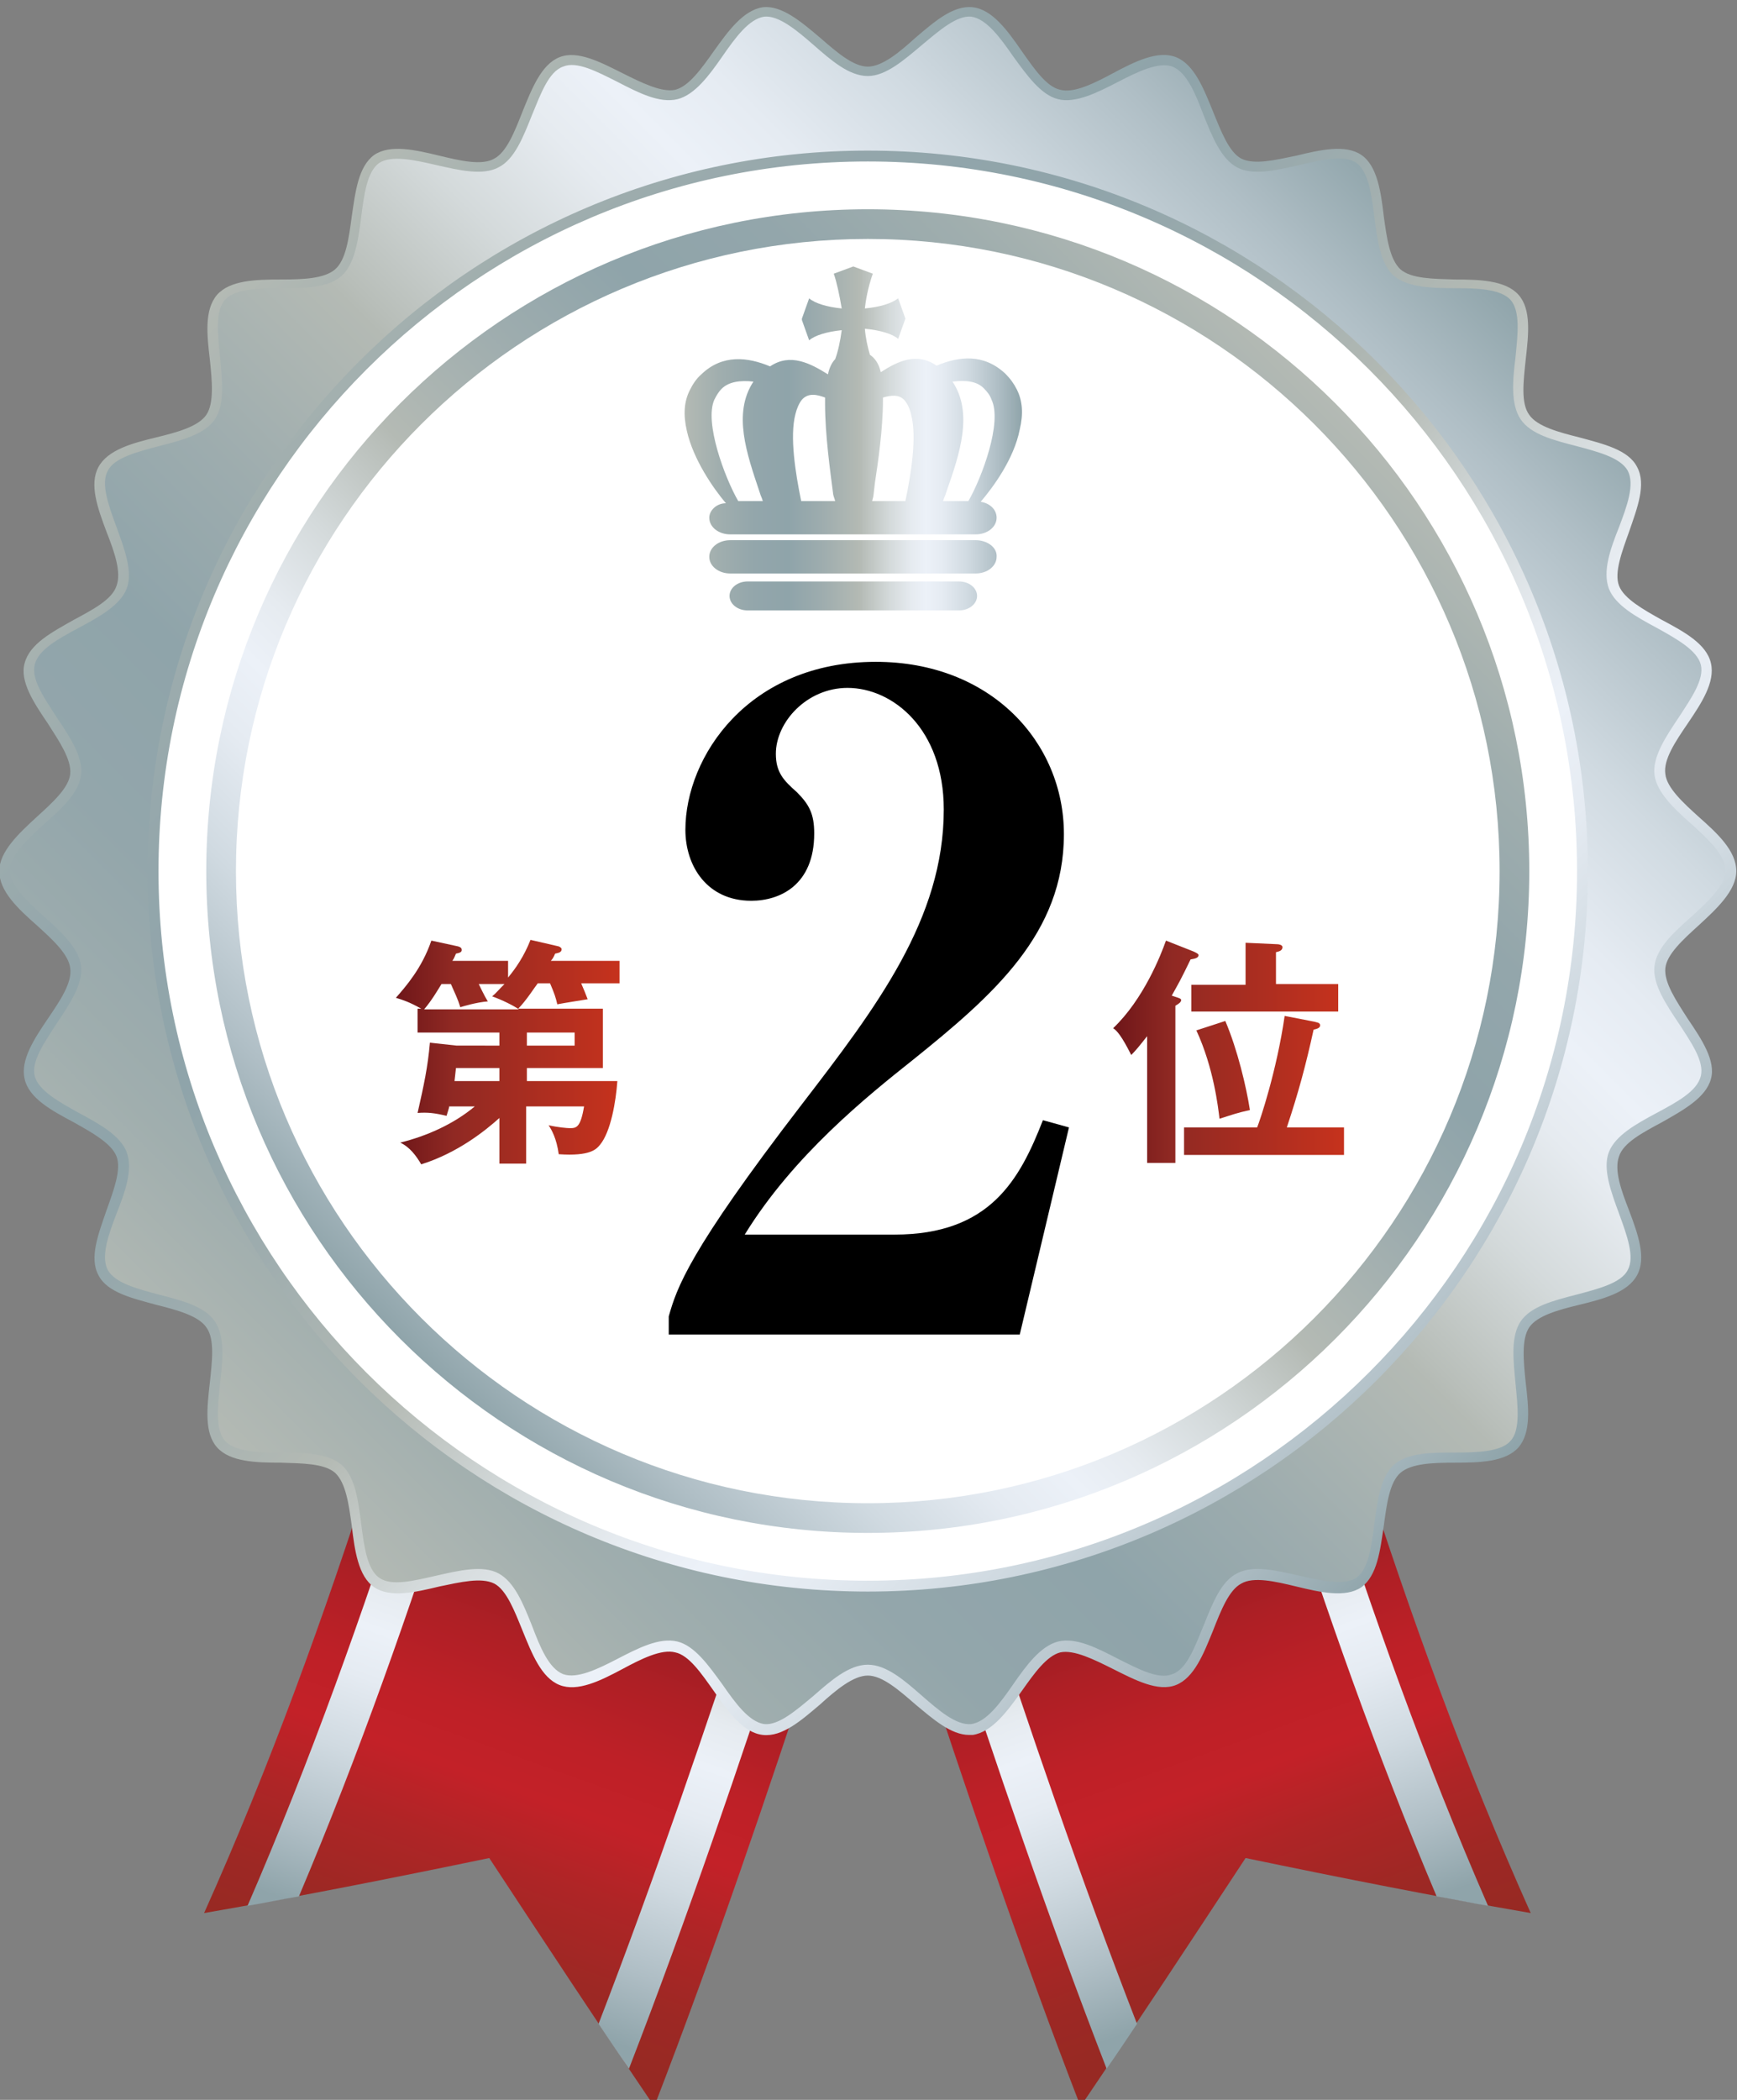
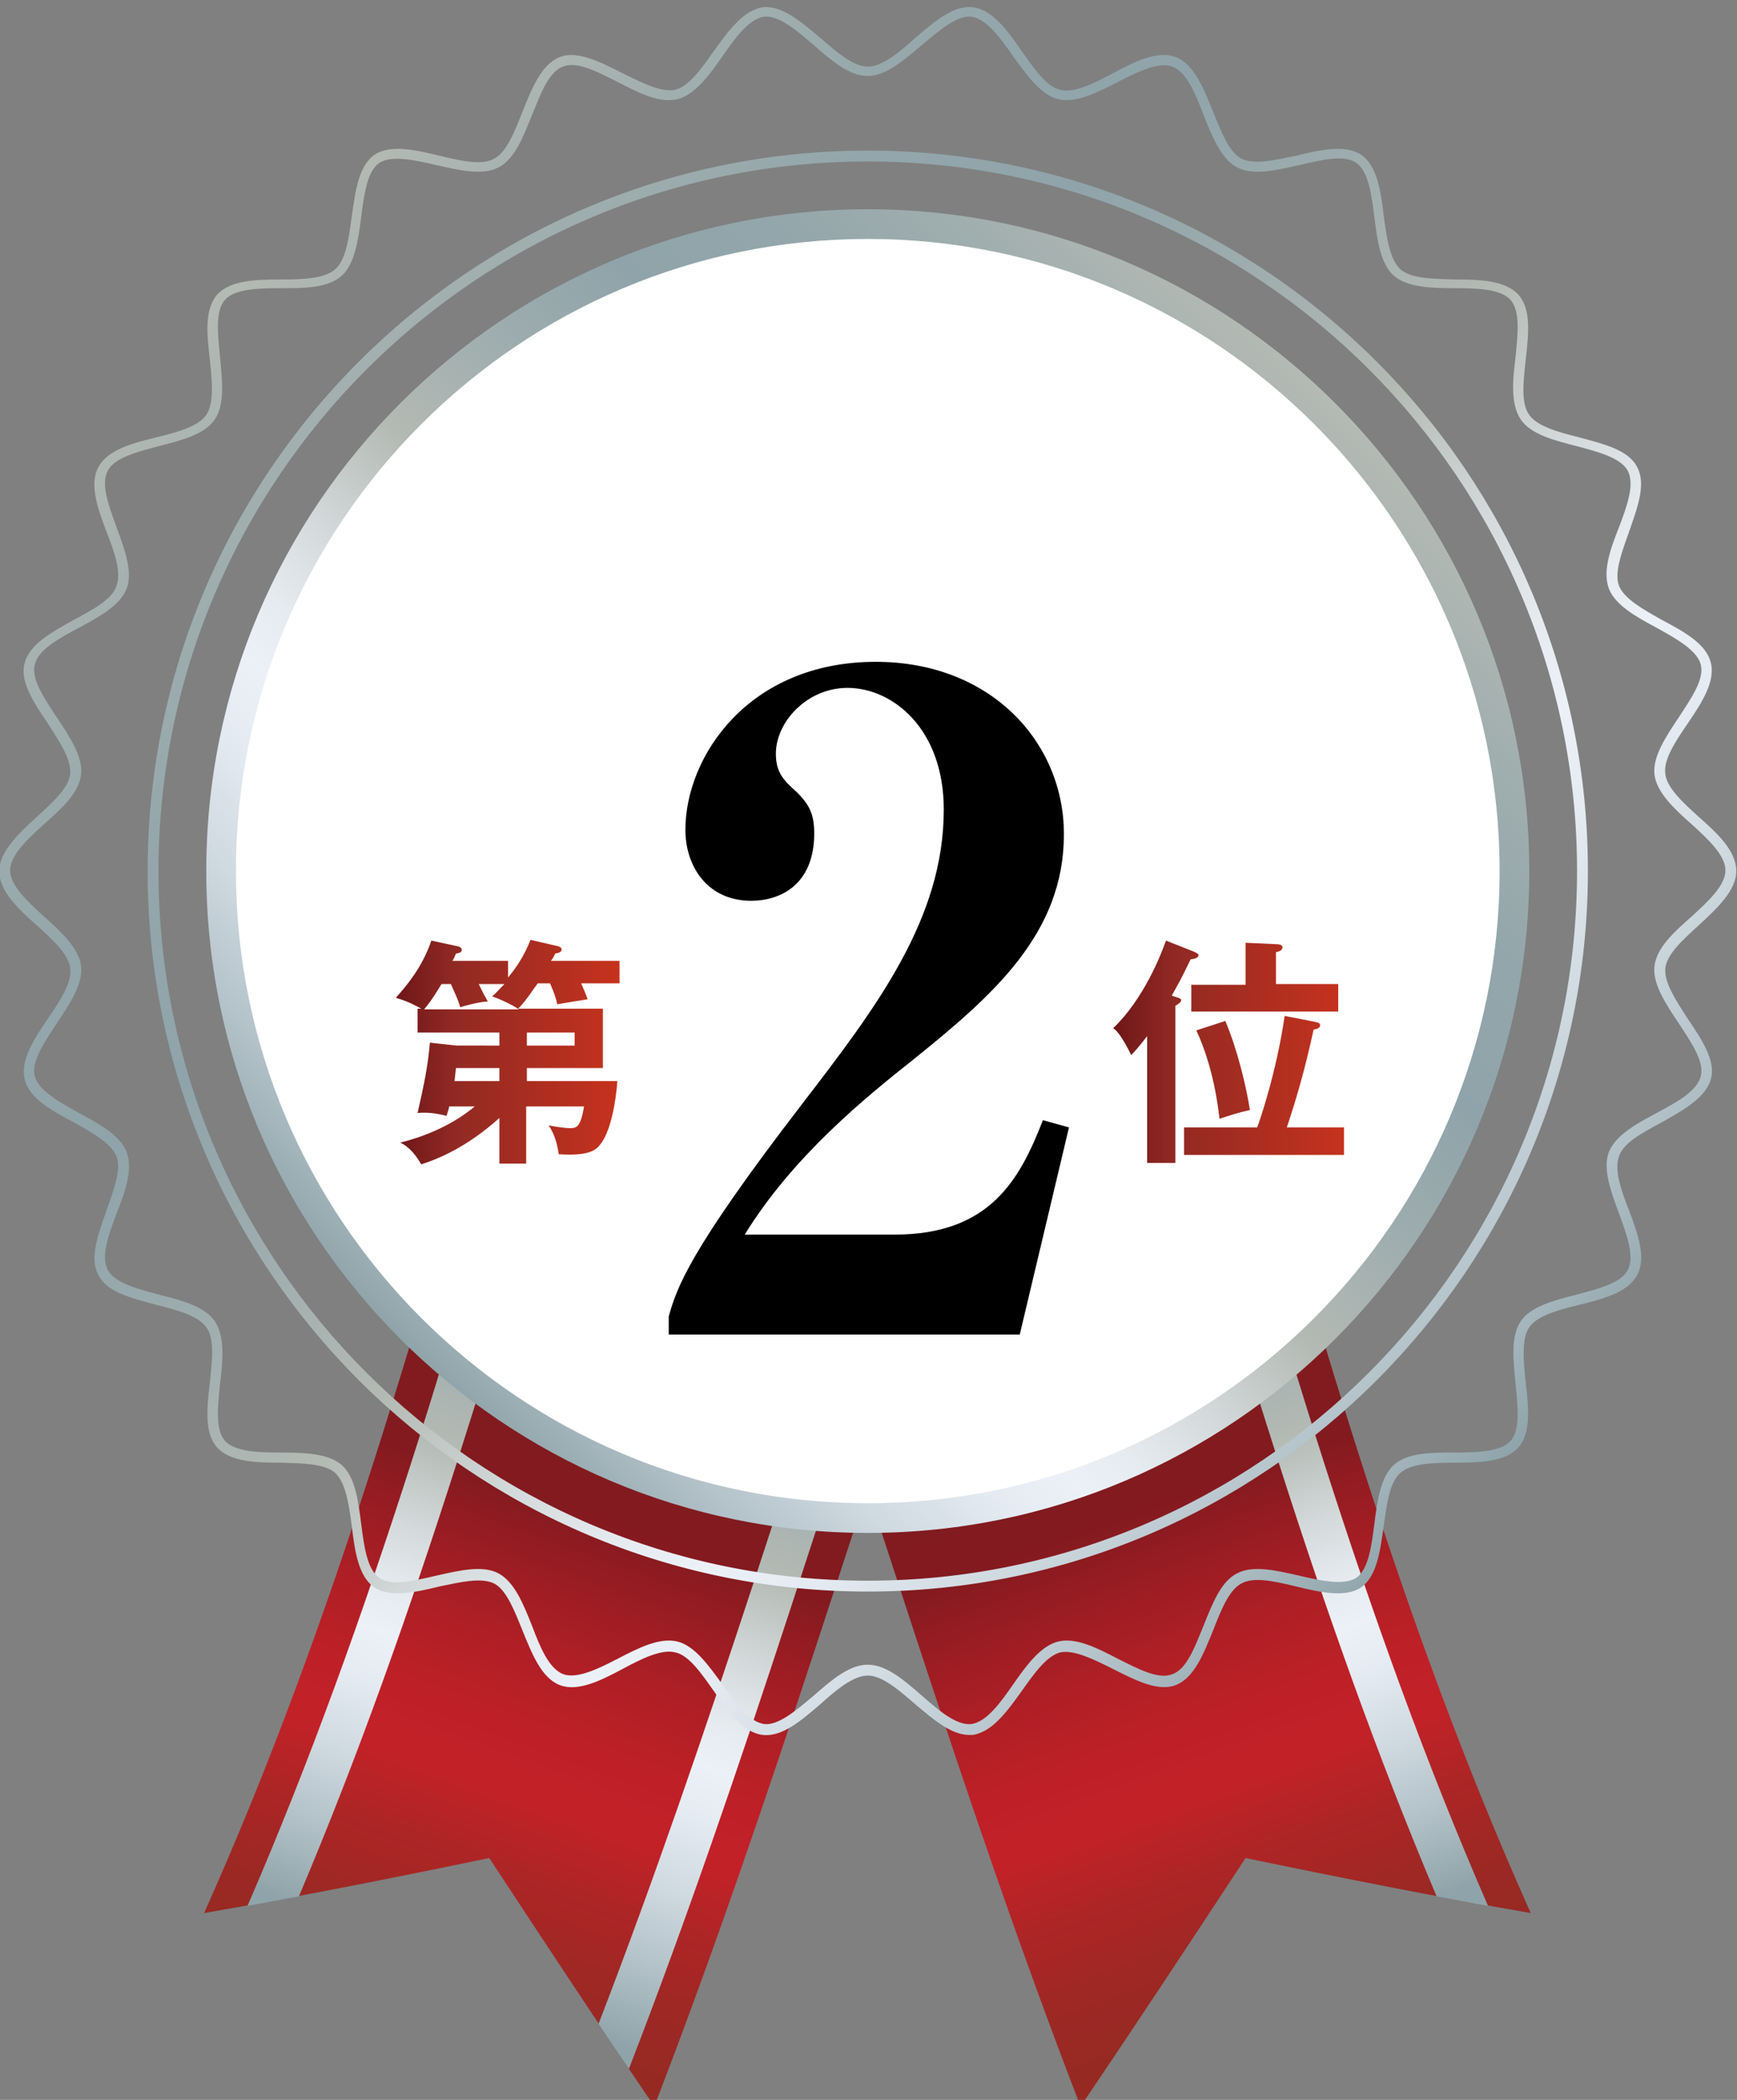
<svg xmlns="http://www.w3.org/2000/svg" version="1.1" id="レイヤー_1" x="0px" y="0px" viewBox="0 0 240 290" style="enable-background:new 0 0 240 290;" xml:space="preserve">
  <rect x="0" y="0" width="240" height="290" fill="#808080" stroke="none" />
  <style type="text/css">
	.st0{fill:url(#SVGID_1_);}
	.st1{fill:url(#SVGID_2_);}
	.st2{fill:url(#SVGID_3_);}
	.st3{fill:url(#SVGID_4_);}
	.st4{fill:url(#SVGID_5_);}
	.st5{fill:url(#SVGID_6_);}
	.st6{fill:#FFFFFF;}
	.st7{fill:url(#SVGID_7_);}
	.st8{fill:url(#SVGID_8_);}
	.st9{fill:url(#SVGID_9_);}
	.st10{fill:url(#SVGID_10_);}
	.st11{fill:url(#SVGID_11_);}
	.st12{fill:url(#SVGID_12_);}
</style>
  <g>
    <g>
      <g>
        <g>
          <linearGradient id="SVGID_1_" gradientUnits="userSpaceOnUse" x1="-467.63" y1="-943.29" x2="-467.63" y2="-1110.137" gradientTransform="matrix(0.941 0.34 -0.34 0.941 177.868 1322.013)">
            <stop offset="0" style="stop-color:#972923" />
            <stop offset="5.226569e-02" style="stop-color:#9D2824" />
            <stop offset="0.122" style="stop-color:#AE2526" />
            <stop offset="0.184" style="stop-color:#C32128" />
            <stop offset="0.238" style="stop-color:#BE2027" />
            <stop offset="0.303" style="stop-color:#AE1F25" />
            <stop offset="0.376" style="stop-color:#951C22" />
            <stop offset="0.421" style="stop-color:#821A1F" />
            <stop offset="0.699" style="stop-color:#7E1F1F" />
            <stop offset="1" style="stop-color:#732C20" />
          </linearGradient>
          <path class="st0" d="M90.4,290.9c-7.8-11.5-15.3-22.9-22.8-34.3c-13,2.7-26.1,5.3-39.4,7.6c18.2-40.6,30.2-83.4,42.4-127      c22.1,7.2,43.4,15.2,64.3,23.6C119.7,204.2,107,248,90.4,290.9z" />
          <linearGradient id="SVGID_2_" gradientUnits="userSpaceOnUse" x1="-492.755" y1="-1087.528" x2="-492.755" y2="-949.096" gradientTransform="matrix(0.941 0.34 -0.34 0.941 177.868 1322.013)">
            <stop offset="0" style="stop-color:#B4BAB4" />
            <stop offset="0.104" style="stop-color:#A0AEAE" />
            <stop offset="0.208" style="stop-color:#93A6AB" />
            <stop offset="0.309" style="stop-color:#8FA4AA" />
            <stop offset="0.403" style="stop-color:#9DACAE" />
            <stop offset="0.52" style="stop-color:#B4BAB4" />
            <stop offset="0.53" style="stop-color:#B8BEB9" />
            <stop offset="0.609" style="stop-color:#D4DADB" />
            <stop offset="0.673" style="stop-color:#E6EBF0" />
            <stop offset="0.716" style="stop-color:#ECF1F8" />
            <stop offset="0.765" style="stop-color:#E5EBF2" />
            <stop offset="0.839" style="stop-color:#D0DAE1" />
            <stop offset="0.928" style="stop-color:#AFBEC5" />
            <stop offset="1" style="stop-color:#8FA4AA" />
          </linearGradient>
          <path class="st1" d="M34.2,263.2c2.4-0.4,4.7-0.9,7.1-1.3c16.5-39,28.1-79.8,40.2-121c-2-0.7-4-1.3-5.9-2      C63.4,181.4,51.5,223.3,34.2,263.2z" />
          <linearGradient id="SVGID_3_" gradientUnits="userSpaceOnUse" x1="-441.535" y1="-1087.446" x2="-441.535" y2="-945.869" gradientTransform="matrix(0.941 0.34 -0.34 0.941 177.868 1322.013)">
            <stop offset="0" style="stop-color:#B4BAB4" />
            <stop offset="0.104" style="stop-color:#A0AEAE" />
            <stop offset="0.208" style="stop-color:#93A6AB" />
            <stop offset="0.309" style="stop-color:#8FA4AA" />
            <stop offset="0.403" style="stop-color:#9DACAE" />
            <stop offset="0.52" style="stop-color:#B4BAB4" />
            <stop offset="0.53" style="stop-color:#B8BEB9" />
            <stop offset="0.609" style="stop-color:#D4DADB" />
            <stop offset="0.673" style="stop-color:#E6EBF0" />
            <stop offset="0.716" style="stop-color:#ECF1F8" />
            <stop offset="0.765" style="stop-color:#E5EBF2" />
            <stop offset="0.839" style="stop-color:#D0DAE1" />
            <stop offset="0.928" style="stop-color:#AFBEC5" />
            <stop offset="1" style="stop-color:#8FA4AA" />
          </linearGradient>
          <path class="st2" d="M82.7,279.5c1.4,2.1,2.8,4.2,4.2,6.2c16.2-41.8,28.6-84.4,43.2-126.7c-1.9-0.8-3.8-1.5-5.7-2.2      C110.5,197.8,98.3,239.1,82.7,279.5z" />
        </g>
        <g>
          <linearGradient id="SVGID_4_" gradientUnits="userSpaceOnUse" x1="-7145.72" y1="1467.099" x2="-7145.72" y2="1300.252" gradientTransform="matrix(-0.941 0.34 0.34 0.941 -7037.868 1322.013)">
            <stop offset="0" style="stop-color:#972923" />
            <stop offset="5.226569e-02" style="stop-color:#9D2824" />
            <stop offset="0.122" style="stop-color:#AE2526" />
            <stop offset="0.184" style="stop-color:#C32128" />
            <stop offset="0.238" style="stop-color:#BE2027" />
            <stop offset="0.303" style="stop-color:#AE1F25" />
            <stop offset="0.376" style="stop-color:#951C22" />
            <stop offset="0.421" style="stop-color:#821A1F" />
            <stop offset="0.699" style="stop-color:#7E1F1F" />
            <stop offset="1" style="stop-color:#732C20" />
          </linearGradient>
          <path class="st3" d="M149.3,290.9c7.8-11.5,15.3-22.9,22.8-34.3c13,2.7,26.1,5.3,39.4,7.6c-18.2-40.6-30.2-83.4-42.4-127      c-22.1,7.2-43.4,15.2-64.3,23.6C120,204.2,132.7,248,149.3,290.9z" />
          <linearGradient id="SVGID_5_" gradientUnits="userSpaceOnUse" x1="-7170.845" y1="1322.86" x2="-7170.845" y2="1461.292" gradientTransform="matrix(-0.941 0.34 0.34 0.941 -7037.868 1322.013)">
            <stop offset="0" style="stop-color:#B4BAB4" />
            <stop offset="0.104" style="stop-color:#A0AEAE" />
            <stop offset="0.208" style="stop-color:#93A6AB" />
            <stop offset="0.309" style="stop-color:#8FA4AA" />
            <stop offset="0.403" style="stop-color:#9DACAE" />
            <stop offset="0.52" style="stop-color:#B4BAB4" />
            <stop offset="0.53" style="stop-color:#B8BEB9" />
            <stop offset="0.609" style="stop-color:#D4DADB" />
            <stop offset="0.673" style="stop-color:#E6EBF0" />
            <stop offset="0.716" style="stop-color:#ECF1F8" />
            <stop offset="0.765" style="stop-color:#E5EBF2" />
            <stop offset="0.839" style="stop-color:#D0DAE1" />
            <stop offset="0.928" style="stop-color:#AFBEC5" />
            <stop offset="1" style="stop-color:#8FA4AA" />
          </linearGradient>
          <path class="st4" d="M205.6,263.2c-2.4-0.4-4.7-0.9-7.1-1.3c-16.5-39-28.1-79.8-40.2-121c2-0.7,4-1.3,5.9-2      C176.4,181.4,188.2,223.3,205.6,263.2z" />
          <linearGradient id="SVGID_6_" gradientUnits="userSpaceOnUse" x1="-7119.625" y1="1322.943" x2="-7119.625" y2="1464.52" gradientTransform="matrix(-0.941 0.34 0.34 0.941 -7037.868 1322.013)">
            <stop offset="0" style="stop-color:#B4BAB4" />
            <stop offset="0.104" style="stop-color:#A0AEAE" />
            <stop offset="0.208" style="stop-color:#93A6AB" />
            <stop offset="0.309" style="stop-color:#8FA4AA" />
            <stop offset="0.403" style="stop-color:#9DACAE" />
            <stop offset="0.52" style="stop-color:#B4BAB4" />
            <stop offset="0.53" style="stop-color:#B8BEB9" />
            <stop offset="0.609" style="stop-color:#D4DADB" />
            <stop offset="0.673" style="stop-color:#E6EBF0" />
            <stop offset="0.716" style="stop-color:#ECF1F8" />
            <stop offset="0.765" style="stop-color:#E5EBF2" />
            <stop offset="0.839" style="stop-color:#D0DAE1" />
            <stop offset="0.928" style="stop-color:#AFBEC5" />
            <stop offset="1" style="stop-color:#8FA4AA" />
          </linearGradient>
-           <path class="st5" d="M157.1,279.5c-1.4,2.1-2.8,4.2-4.2,6.2c-16.2-41.8-28.6-84.4-43.2-126.7c1.9-0.8,3.8-1.5,5.7-2.2      C129.3,197.8,141.4,239.1,157.1,279.5z" />
        </g>
      </g>
    </g>
-     <circle class="st6" cx="119.9" cy="119.8" r="102.1" />
    <linearGradient id="SVGID_7_" gradientUnits="userSpaceOnUse" x1="35.577" y1="204.589" x2="204.161" y2="36.004">
      <stop offset="0" style="stop-color:#B4BAB4" />
      <stop offset="0.104" style="stop-color:#A0AEAE" />
      <stop offset="0.208" style="stop-color:#93A6AB" />
      <stop offset="0.309" style="stop-color:#8FA4AA" />
      <stop offset="0.403" style="stop-color:#9DACAE" />
      <stop offset="0.52" style="stop-color:#B4BAB4" />
      <stop offset="0.53" style="stop-color:#B8BEB9" />
      <stop offset="0.609" style="stop-color:#D4DADB" />
      <stop offset="0.673" style="stop-color:#E6EBF0" />
      <stop offset="0.716" style="stop-color:#ECF1F8" />
      <stop offset="0.765" style="stop-color:#E5EBF2" />
      <stop offset="0.839" style="stop-color:#D0DAE1" />
      <stop offset="0.928" style="stop-color:#AFBEC5" />
      <stop offset="1" style="stop-color:#8FA4AA" />
    </linearGradient>
-     <path class="st7" d="M0.5,120.3c0-4.7,9.3-8.8,9.8-13.3c0.6-4.6-7.5-10.8-6.4-15.3C5,87.2,15,85.4,16.6,81.2   c1.7-4.3-4.7-12.3-2.5-16.4c2.2-4.1,12.3-3.4,14.9-7.2c2.6-3.8-1.6-13,1.5-16.5c3.1-3.5,12.7-0.4,16.2-3.4c3.5-3.1,1.5-13,5.3-15.7   c3.8-2.6,12.4,2.7,16.5,0.5c4.1-2.1,4.6-12.3,8.9-13.9c4.3-1.6,11.4,5.6,15.9,4.5c4.5-1.1,7.4-10.8,12-11.4   c4.5-0.5,9.7,8.2,14.4,8.2c4.7,0,9.9-8.7,14.4-8.2c4.6,0.6,7.6,10.3,12,11.4c4.5,1.1,11.6-6.1,15.9-4.5c4.3,1.7,4.9,11.8,8.9,13.9   c4.1,2.2,12.8-3.2,16.5-0.5c3.8,2.6,1.9,12.6,5.3,15.7c3.5,3.1,13.1,0,16.2,3.4c3.1,3.5-1.2,12.7,1.5,16.5   c2.6,3.8,12.8,3.1,14.9,7.2c2.1,4.1-4.2,12-2.5,16.4c1.6,4.3,11.6,6,12.8,10.6c1.1,4.5-7,10.6-6.4,15.3c0.5,4.5,9.8,8.6,9.8,13.3   c0,4.7-9.3,8.8-9.8,13.3c-0.6,4.6,7.5,10.8,6.4,15.3c-1.1,4.5-11.1,6.3-12.8,10.6c-1.7,4.3,4.7,12.3,2.5,16.4   c-2.2,4.1-12.3,3.4-14.9,7.2c-2.6,3.8,1.6,13-1.5,16.5c-3.1,3.5-12.7,0.4-16.2,3.4c-3.5,3.1-1.5,13-5.3,15.7   c-3.8,2.6-12.4-2.7-16.5-0.5c-4.1,2.1-4.6,12.3-8.9,13.9c-4.3,1.6-11.4-5.6-15.9-4.5c-4.5,1.1-7.4,10.8-12,11.4   c-4.5,0.5-9.7-8.2-14.4-8.2c-4.7,0-9.9,8.7-14.4,8.2c-4.6-0.6-7.6-10.3-12-11.4c-4.5-1.1-11.6,6.1-15.9,4.5   c-4.3-1.7-4.9-11.8-8.9-13.9c-4.1-2.2-12.8,3.2-16.5,0.5c-3.8-2.6-1.9-12.6-5.3-15.7c-3.5-3.1-13.1,0-16.2-3.4   c-3.1-3.5,1.2-12.7-1.5-16.5c-2.6-3.8-12.8-3.1-14.9-7.2c-2.1-4.1,4.2-12,2.5-16.4c-1.6-4.3-11.6-6-12.8-10.6   c-1.1-4.5,7-10.6,6.4-15.3C9.8,129.1,0.5,125,0.5,120.3z M119.9,219.1c54.5,0,98.8-44.2,98.8-98.8s-44.2-98.8-98.8-98.8   c-54.5,0-98.8,44.2-98.8,98.8S65.3,219.1,119.9,219.1z" />
    <linearGradient id="SVGID_8_" gradientUnits="userSpaceOnUse" x1="35.073" y1="35.5" x2="204.665" y2="205.093">
      <stop offset="0" style="stop-color:#B4BAB4" />
      <stop offset="0.104" style="stop-color:#A0AEAE" />
      <stop offset="0.208" style="stop-color:#93A6AB" />
      <stop offset="0.309" style="stop-color:#8FA4AA" />
      <stop offset="0.403" style="stop-color:#9DACAE" />
      <stop offset="0.52" style="stop-color:#B4BAB4" />
      <stop offset="0.53" style="stop-color:#B8BEB9" />
      <stop offset="0.609" style="stop-color:#D4DADB" />
      <stop offset="0.673" style="stop-color:#E6EBF0" />
      <stop offset="0.716" style="stop-color:#ECF1F8" />
      <stop offset="0.765" style="stop-color:#E5EBF2" />
      <stop offset="0.839" style="stop-color:#D0DAE1" />
      <stop offset="0.928" style="stop-color:#AFBEC5" />
      <stop offset="1" style="stop-color:#8FA4AA" />
    </linearGradient>
    <path class="st8" d="M133.9,239.6c-2.5,0-5-2.2-7.4-4.2c-2.3-2-4.6-4-6.6-4c-2,0-4.4,2-6.6,4c-2.6,2.2-5.2,4.5-7.9,4.2   c-2.7-0.3-4.8-3.2-6.8-6.1c-1.7-2.4-3.4-4.9-5.3-5.3c-1.9-0.5-4.7,0.9-7.3,2.3c-3,1.6-6.2,3.2-8.7,2.2c-2.5-1-3.8-4.3-5.1-7.5   c-1.1-2.7-2.2-5.6-3.9-6.5c-1.8-0.9-4.7-0.2-7.6,0.4c-3.3,0.8-6.8,1.6-9,0.1c-2.2-1.5-2.7-5.1-3.1-8.5c-0.4-2.9-0.8-5.9-2.3-7.3   c-1.5-1.3-4.5-1.3-7.5-1.4c-3.4,0-7-0.1-8.8-2.1c-1.8-2-1.4-5.5-1-9c0.3-2.9,0.7-6-0.5-7.6c-1.1-1.6-4.1-2.4-6.9-3.1   c-3.3-0.9-6.8-1.7-8-4.1c-1.3-2.4,0-5.7,1.1-8.9c1-2.8,2.1-5.7,1.4-7.5c-0.7-1.8-3.4-3.3-5.9-4.7c-3-1.6-6.2-3.3-6.8-6   c-0.6-2.6,1.3-5.5,3.2-8.3c1.7-2.5,3.4-5,3.1-7c-0.2-1.9-2.5-4-4.6-5.9c-2.6-2.3-5.2-4.7-5.2-7.5c0-2.7,2.7-5.2,5.2-7.5   c2.2-2,4.4-4,4.6-5.9c0.2-2-1.5-4.5-3.1-7c-1.9-2.8-3.9-5.8-3.2-8.3c0.7-2.7,3.8-4.3,6.8-6c2.6-1.4,5.3-2.8,5.9-4.7   c0.7-1.9-0.3-4.7-1.4-7.5c-1.2-3.2-2.4-6.5-1.1-8.9c1.3-2.4,4.7-3.3,8-4.1c2.9-0.7,5.8-1.5,6.9-3.1c1.1-1.6,0.8-4.7,0.5-7.6   c-0.4-3.4-0.8-6.9,1-9c1.8-2,5.3-2.1,8.8-2.1c3,0,6-0.1,7.5-1.4c1.5-1.3,1.9-4.3,2.3-7.3c0.5-3.4,0.9-6.9,3.1-8.5   c2.2-1.5,5.7-0.7,9,0.1c2.9,0.7,5.9,1.4,7.6,0.4c1.7-0.9,2.8-3.7,3.9-6.5c1.3-3.2,2.6-6.5,5.1-7.5c2.5-1,5.7,0.7,8.7,2.2   c2.6,1.3,5.4,2.7,7.3,2.3c1.9-0.5,3.6-2.9,5.3-5.3c2-2.8,4.1-5.7,6.8-6.1c2.6-0.3,5.3,2,7.9,4.2c2.3,2,4.6,4,6.6,4c2,0,4.4-2,6.6-4   c2.6-2.2,5.2-4.5,7.9-4.2c2.7,0.3,4.8,3.2,6.8,6.1c1.7,2.4,3.4,4.9,5.3,5.3c1.9,0.5,4.7-0.9,7.3-2.3c3-1.6,6.2-3.2,8.7-2.2   c2.5,1,3.8,4.3,5.1,7.5c1.1,2.7,2.2,5.6,3.9,6.5c1.8,0.9,4.7,0.2,7.6-0.4c3.3-0.8,6.8-1.6,9-0.1c2.2,1.5,2.7,5.1,3.1,8.5   c0.4,2.9,0.8,5.9,2.3,7.3c1.5,1.3,4.5,1.3,7.5,1.4c3.4,0,7,0.1,8.8,2.1c1.8,2,1.4,5.5,1,9c-0.3,2.9-0.7,6,0.5,7.6   c1.1,1.6,4.1,2.4,6.9,3.1c3.3,0.9,6.8,1.7,8,4.1c1.3,2.4,0,5.7-1.1,8.9c-1,2.8-2.1,5.7-1.4,7.5c0.7,1.8,3.4,3.3,5.9,4.7   c3,1.6,6.2,3.3,6.8,6c0.6,2.6-1.3,5.5-3.2,8.3c-1.7,2.5-3.4,5-3.1,7c0.2,1.9,2.5,4,4.6,5.9c2.6,2.3,5.2,4.7,5.2,7.5   c0,2.7-2.7,5.2-5.2,7.5c-2.2,2-4.4,4-4.6,5.9c-0.2,2,1.5,4.5,3.1,7c1.9,2.8,3.9,5.8,3.2,8.3c-0.7,2.6-3.8,4.3-6.8,6   c-2.6,1.4-5.3,2.8-5.9,4.7c-0.7,1.9,0.3,4.7,1.4,7.5c1.2,3.2,2.4,6.5,1.1,8.9c-1.3,2.4-4.7,3.3-8,4.1c-2.9,0.7-5.8,1.5-6.9,3.1   c-1.1,1.6-0.8,4.7-0.5,7.6c0.4,3.4,0.8,6.9-1,9c-1.8,2-5.3,2.1-8.8,2.1c-3,0-6,0.1-7.5,1.4c-1.5,1.3-1.9,4.3-2.3,7.3   c-0.5,3.4-0.9,6.9-3.1,8.5c-2.2,1.5-5.7,0.7-9-0.1c-2.9-0.7-5.9-1.4-7.6-0.4c-1.7,0.9-2.8,3.7-3.9,6.5c-1.3,3.2-2.6,6.5-5.1,7.5   c-2.5,1-5.7-0.7-8.7-2.2c-2.6-1.3-5.4-2.7-7.3-2.3c-1.9,0.5-3.6,2.9-5.3,5.3c-2,2.8-4.1,5.7-6.8,6.1   C134.2,239.6,134,239.6,133.9,239.6z M119.9,229.9c2.6,0,5.1,2.2,7.5,4.3c2.3,2,4.7,4.1,6.8,3.9c2.1-0.3,4-2.9,5.8-5.5   c1.8-2.6,3.8-5.3,6.2-5.9c2.5-0.6,5.4,0.9,8.3,2.4c2.8,1.4,5.6,2.9,7.5,2.1c2-0.7,3.1-3.8,4.3-6.7c1.2-3,2.4-6.1,4.6-7.2   c2.2-1.2,5.5-0.4,8.6,0.3c3,0.7,6.2,1.4,7.9,0.3c1.7-1.2,2.1-4.4,2.5-7.5c0.4-3.2,0.9-6.5,2.7-8.1c1.9-1.7,5.2-1.7,8.4-1.7   c3.1,0,6.4-0.1,7.7-1.6c1.4-1.5,1-4.8,0.7-7.9c-0.3-3.2-0.7-6.5,0.7-8.6c1.4-2.1,4.6-2.9,7.7-3.7c3-0.8,6.2-1.6,7.1-3.4   c1-1.8-0.1-4.8-1.2-7.8c-1.1-3-2.3-6.2-1.4-8.5c0.9-2.3,3.8-3.9,6.6-5.4c2.8-1.5,5.6-3,6.1-5.1c0.5-2-1.3-4.6-3-7.2   c-1.8-2.7-3.7-5.5-3.4-8c0.3-2.5,2.7-4.7,5.1-6.8c2.3-2.1,4.7-4.3,4.7-6.4c0-2.1-2.4-4.3-4.7-6.4c-2.4-2.1-4.8-4.4-5.1-6.8   c-0.3-2.5,1.6-5.3,3.4-8c1.7-2.6,3.5-5.2,3-7.2c-0.5-2-3.4-3.6-6.1-5.1c-2.8-1.5-5.7-3.1-6.6-5.4c-0.9-2.4,0.2-5.5,1.4-8.5   c1.1-2.9,2.2-5.9,1.2-7.8c-1-1.8-4.1-2.6-7.1-3.4c-3.1-0.8-6.3-1.6-7.7-3.7c-1.4-2.1-1.1-5.4-0.7-8.6c0.3-3.1,0.7-6.3-0.7-7.9   c-1.4-1.5-4.6-1.6-7.7-1.6c-3.2,0-6.5-0.1-8.4-1.7c-1.9-1.7-2.3-5-2.7-8.1c-0.4-3.1-0.8-6.3-2.5-7.5c-1.7-1.2-4.8-0.4-7.9,0.3   c-3.1,0.7-6.4,1.5-8.6,0.3c-2.2-1.2-3.4-4.2-4.6-7.2c-1.1-2.9-2.3-5.9-4.3-6.7c-1.9-0.7-4.8,0.7-7.5,2.1c-2.9,1.5-5.9,3-8.3,2.4   c-2.4-0.6-4.3-3.3-6.2-5.9c-1.8-2.6-3.7-5.2-5.8-5.5c-2-0.2-4.4,1.9-6.8,3.9c-2.5,2.1-5,4.3-7.5,4.3c-2.6,0-5.1-2.2-7.5-4.3   c-2.3-2-4.8-4.1-6.8-3.9c-2.1,0.3-4,2.9-5.8,5.5c-1.8,2.6-3.8,5.3-6.2,5.9c-2.5,0.6-5.4-0.9-8.3-2.4c-2.8-1.4-5.6-2.9-7.5-2.1   c-2,0.7-3.1,3.8-4.3,6.7c-1.2,3-2.4,6.1-4.6,7.2c-2.2,1.2-5.5,0.4-8.6-0.3c-3-0.7-6.2-1.4-7.9-0.3c-1.7,1.2-2.1,4.4-2.5,7.5   c-0.4,3.2-0.9,6.5-2.7,8.1c-1.9,1.7-5.2,1.7-8.4,1.7c-3.1,0-6.4,0.1-7.7,1.6c-1.4,1.5-1,4.8-0.7,7.9c0.3,3.2,0.7,6.5-0.7,8.6   c-1.4,2.1-4.6,2.9-7.7,3.7c-3,0.8-6.2,1.6-7.1,3.4c-1,1.8,0.1,4.8,1.2,7.8c1.1,3,2.3,6.2,1.4,8.5c-0.9,2.3-3.8,3.9-6.6,5.4   c-2.8,1.5-5.6,3-6.1,5.1c-0.5,2,1.3,4.6,3,7.2c1.8,2.7,3.7,5.5,3.4,8c-0.3,2.5-2.7,4.7-5.1,6.8c-2.3,2.1-4.7,4.3-4.7,6.4   c0,2.1,2.4,4.3,4.7,6.4c2.4,2.1,4.8,4.4,5.1,6.8c0.3,2.5-1.6,5.3-3.4,8c-1.7,2.6-3.5,5.2-3,7.2c0.5,2,3.4,3.6,6.1,5.1   c2.8,1.5,5.7,3.1,6.6,5.4c0.9,2.4-0.2,5.5-1.4,8.5c-1.1,2.9-2.2,5.9-1.2,7.8c1,1.8,4.1,2.6,7.1,3.4c3.1,0.8,6.3,1.6,7.7,3.7   c1.4,2.1,1.1,5.4,0.7,8.6c-0.3,3.1-0.7,6.3,0.7,7.9c1.4,1.5,4.6,1.6,7.7,1.6c3.2,0,6.5,0.1,8.4,1.7c1.9,1.7,2.3,5,2.7,8.1   c0.4,3.1,0.8,6.3,2.5,7.5c1.7,1.2,4.8,0.4,7.9-0.3c3.1-0.7,6.4-1.5,8.6-0.3c2.2,1.2,3.4,4.2,4.6,7.2c1.1,2.9,2.3,5.9,4.3,6.7   c1.9,0.7,4.8-0.7,7.5-2.1c2.9-1.5,5.8-3,8.3-2.4c2.4,0.6,4.3,3.3,6.2,5.9c1.8,2.6,3.7,5.2,5.8,5.5c2,0.2,4.4-1.9,6.8-3.9   C114.8,232.1,117.3,229.9,119.9,229.9z M119.9,219.8c-54.8,0-99.5-44.6-99.5-99.5S65,20.8,119.9,20.8s99.5,44.6,99.5,99.5   S174.7,219.8,119.9,219.8z M119.9,22.3c-54.1,0-98,44-98,98c0,54.1,44,98,98,98s98-44,98-98C217.9,66.2,173.9,22.3,119.9,22.3z" />
    <circle class="st6" cx="119.9" cy="120.3" r="89.4" />
    <linearGradient id="SVGID_9_" gradientUnits="userSpaceOnUse" x1="184.486" y1="55.679" x2="55.252" y2="184.914">
      <stop offset="0" style="stop-color:#B4BAB4" />
      <stop offset="0.104" style="stop-color:#A0AEAE" />
      <stop offset="0.208" style="stop-color:#93A6AB" />
      <stop offset="0.309" style="stop-color:#8FA4AA" />
      <stop offset="0.403" style="stop-color:#9DACAE" />
      <stop offset="0.52" style="stop-color:#B4BAB4" />
      <stop offset="0.53" style="stop-color:#B8BEB9" />
      <stop offset="0.609" style="stop-color:#D4DADB" />
      <stop offset="0.673" style="stop-color:#E6EBF0" />
      <stop offset="0.716" style="stop-color:#ECF1F8" />
      <stop offset="0.765" style="stop-color:#E5EBF2" />
      <stop offset="0.839" style="stop-color:#D0DAE1" />
      <stop offset="0.928" style="stop-color:#AFBEC5" />
      <stop offset="1" style="stop-color:#8FA4AA" />
    </linearGradient>
    <path class="st9" d="M119.9,211.7c-50.4,0-91.4-41-91.4-91.4c0-50.4,41-91.4,91.4-91.4s91.4,41,91.4,91.4   C211.3,170.7,170.3,211.7,119.9,211.7z M119.9,33c-48.2,0-87.3,39.2-87.3,87.3c0,48.2,39.2,87.3,87.3,87.3   c48.2,0,87.3-39.2,87.3-87.3C207.2,72.1,168,33,119.9,33z" />
    <linearGradient id="SVGID_10_" gradientUnits="userSpaceOnUse" x1="54.723" y1="145.24" x2="85.672" y2="145.24">
      <stop offset="0" style="stop-color:#6E1619" />
      <stop offset="0.256" style="stop-color:#902923" />
      <stop offset="1" style="stop-color:#C6321D" />
    </linearGradient>
    <path class="st10" d="M62.1,152.7c-0.1,0.5-0.2,0.7-0.4,1.4c-1.7-0.4-2.6-0.5-4-0.4c0.9-4,1.4-6.3,1.7-9.7l3.7,0.4H69v-1.8H57.7   v-3.3h0.5c-1.6-0.9-2.5-1.2-3.5-1.5c1.4-1.6,3.6-4.1,4.9-7.9l3.7,0.8c0.3,0.1,0.5,0.2,0.5,0.5c0,0.3-0.3,0.4-0.8,0.5   c-0.2,0.5-0.3,0.7-0.5,1h7.7v2.3c1-1.2,2.2-2.9,3.1-5.2l3.9,0.9c0.2,0.1,0.4,0.2,0.4,0.4c0,0.4-0.4,0.5-0.9,0.6   c-0.2,0.5-0.4,0.8-0.6,1h9.5v3.1h-5.3c0.3,0.7,0.6,1.4,0.9,2.2c-1.2,0.2-3.2,0.5-4.2,0.7c-0.2-0.9-0.4-1.5-1-2.9h-1.7   c-0.4,0.5-1.6,2.4-2.7,3.5h11.7v8.2H72.8v1.8h12.5c-0.2,2.8-0.9,7-2.4,8.8c-0.5,0.6-1.3,1.6-5.7,1.3c-0.3-2.2-1-3.4-1.4-4   c1.3,0.3,2.6,0.4,2.9,0.4c0.9,0,1.5,0,2-3h-8v7.9H69v-6.3c-1.9,1.7-5.7,4.8-10.8,6.4c-0.7-1.2-1.6-2.4-2.9-3   c3.6-0.9,7.3-2.5,10.3-5H62.1z M66.1,135.8c0.1,0.2,0.8,1.7,1.3,2.5c-1.5,0.1-3.5,0.7-3.8,0.8c-0.4-1.3-0.7-1.8-1.3-3.2h-1.3   c-0.5,0.8-1.3,2.2-2.4,3.5h13.1c-0.7-0.5-2.3-1.3-3.7-1.8c0.5-0.4,0.9-0.9,1.7-1.7H66.1z M69,147.5h-6l-0.2,1.8H69V147.5z    M72.8,144.4h6.6v-1.8h-6.6V144.4z" />
    <linearGradient id="SVGID_11_" gradientUnits="userSpaceOnUse" x1="153.851" y1="145.24" x2="185.662" y2="145.24">
      <stop offset="0" style="stop-color:#6E1619" />
      <stop offset="0.256" style="stop-color:#902923" />
      <stop offset="1" style="stop-color:#C6321D" />
    </linearGradient>
    <path class="st11" d="M162.5,137.7c0.3,0.1,0.7,0.2,0.7,0.4c0,0.3-0.3,0.5-0.8,0.8v21.7h-3.9v-17.5c-1.1,1.4-1.6,2-2.2,2.6   c-1.3-2.6-2-3.4-2.5-3.7c4.2-4,6.6-10.1,7.3-12.1l3.8,1.5c0.2,0.1,0.7,0.3,0.7,0.5c0,0.4-0.5,0.5-1.1,0.6c-1.4,2.9-1.6,3.2-2.6,5   L162.5,137.7z M185.7,155.7v3.8h-22.1v-3.8h10.1c0.4-1,2.7-7.8,3.8-15.4l4.1,0.8c0.3,0.1,0.8,0.1,0.8,0.5c0,0.4-0.5,0.5-0.9,0.6   c-1.1,5-2.1,8.7-3.7,13.5H185.7z M184.9,136v3.7h-20.3V136h7.5v-5.8l4.4,0.2c0.2,0,0.7,0.1,0.7,0.4c0,0.5-0.5,0.6-0.9,0.7v4.4   H184.9z M169.3,141c1.7,4,2.9,9.1,3.4,12.3c-1.8,0.4-2.3,0.6-4.2,1.2c-0.2-1.6-0.8-7-3.2-12.2L169.3,141z" />
    <g>
      <path d="M92.4,181.8c1.1-3.9,2.7-8.9,18.4-29.3c10.3-13.4,19.6-25.6,19.6-40.7c0-11.2-7.1-16.8-13.3-16.8c-5.6,0-9.9,4.7-9.9,9.1    c0,2.6,1.1,3.7,2.9,5.3c1.7,1.7,2.4,3,2.4,5.7c0,7.1-4.7,9.3-8.7,9.3c-6.1,0-9.1-4.8-9.1-9.8c0-10.1,8.7-23.2,26.3-23.2    c15.9,0,26,11.1,26,23.8c0,13.7-9.7,22.2-20.9,31.2c-6.3,5-16.5,13.2-23.2,24.1h20.7c13.2,0,17.3-7.6,20.5-15.8l3.6,1l-6.8,28.6    H92.4V181.8z" />
    </g>
    <linearGradient id="SVGID_12_" gradientUnits="userSpaceOnUse" x1="94.539" y1="60.467" x2="141.227" y2="60.467">
      <stop offset="0" style="stop-color:#B4BAB4" />
      <stop offset="0.104" style="stop-color:#A0AEAE" />
      <stop offset="0.208" style="stop-color:#93A6AB" />
      <stop offset="0.309" style="stop-color:#8FA4AA" />
      <stop offset="0.403" style="stop-color:#9DACAE" />
      <stop offset="0.52" style="stop-color:#B4BAB4" />
      <stop offset="0.53" style="stop-color:#B8BEB9" />
      <stop offset="0.609" style="stop-color:#D4DADB" />
      <stop offset="0.673" style="stop-color:#E6EBF0" />
      <stop offset="0.716" style="stop-color:#ECF1F8" />
      <stop offset="0.765" style="stop-color:#E5EBF2" />
      <stop offset="0.839" style="stop-color:#D0DAE1" />
      <stop offset="0.928" style="stop-color:#AFBEC5" />
      <stop offset="1" style="stop-color:#8FA4AA" />
    </linearGradient>
-     <path class="st12" d="M134.8,74.6h-33.9c-1.6,0-2.9,1-2.9,2.3c0,1.3,1.3,2.3,2.9,2.3h33.9c1.6,0,2.9-1,2.9-2.3   C137.8,75.6,136.4,74.6,134.8,74.6z M132.5,80.3h-29.2c-1.4,0-2.5,0.9-2.5,2c0,1.1,1.1,2,2.5,2h29.2c1.4,0,2.5-0.9,2.5-2   C135,81.2,133.9,80.3,132.5,80.3z M140.5,53.8c-0.4-0.8-0.9-1.5-1.6-2.2c-3-2.8-6.4-2.4-9.5-1.1c-2.7-1.9-5.4-0.6-7.7,0.9   c-0.3-1.3-0.9-2-1.5-2.4c-0.3-1-0.6-2.3-0.7-3.6c2.1,0.2,3.8,0.7,4.6,1.4l1-2.8l0,0l0,0l-1-2.8c-0.9,0.7-2.5,1.2-4.6,1.4   c0.2-1.9,0.7-3.7,1.1-4.8l-2.7-1l-2.7,1c0.4,1.1,0.8,3,1.1,4.8c-2-0.2-3.7-0.7-4.5-1.4l-1,2.8l0,0.1l0,0.1l1,2.8   c0.8-0.7,2.5-1.2,4.5-1.4c-0.2,1.5-0.5,2.9-0.9,4c-0.4,0.4-0.8,1.1-1,2.1c-2.4-1.5-5.2-3-8-1.1c-3.1-1.3-6.6-1.7-9.5,1.1   c-0.7,0.6-1.2,1.4-1.6,2.2c-0.8,1.6-0.9,3.4-0.4,5.6c0.9,4,3.7,8,5.4,10C99,69.5,98,70.5,98,71.5c0,1.3,1.3,2.3,2.9,2.3h33.9   c1.6,0,2.9-1,2.9-2.3c0-1.1-0.9-2-2.2-2.2c1.7-2,4.6-5.9,5.4-10C141.4,57.2,141.3,55.4,140.5,53.8z M102,69.2   C102,69.2,102,69.2,102,69.2c-1.9-3.3-4.7-10.9-3.3-14c0.3-0.6,0.6-1.1,1-1.5c1-1,2.6-1.2,4.4-1c-2.9,4.4-0.9,10,0.8,15.1l0.2,0.6   c0.1,0.2,0.2,0.5,0.3,0.8H102z M110.7,69.2c-0.8-3.9-1.6-8.9-0.8-12c0.2-0.8,0.5-1.5,0.9-2c0.9-1,2.1-0.7,3.2-0.3   c0,0.3,0,0.6,0,0.9c0,4.2,0.7,9.2,1.1,12.3c0,0.3,0.2,0.7,0.3,1.1H110.7z M125.1,69.2h-4.6c0.1-0.4,0.2-0.7,0.2-0.9l0.2-1.7   c0.4-2.6,1.1-7.4,1.1-11.3c0-0.1,0-0.2,0-0.4c1.1-0.3,2.2-0.5,3,0.4c0.4,0.5,0.7,1.1,0.9,2C126.7,60.3,125.9,65.4,125.1,69.2z    M133.8,69.2C133.8,69.2,133.8,69.2,133.8,69.2l-3.5,0c0.1-0.3,0.2-0.6,0.3-0.8l0.2-0.6c1.8-5.1,3.7-10.8,0.8-15.1   c1.8-0.2,3.4-0.1,4.4,1c0.4,0.4,0.8,0.9,1,1.5C138.5,58.3,135.7,65.9,133.8,69.2z" />
  </g>
</svg>